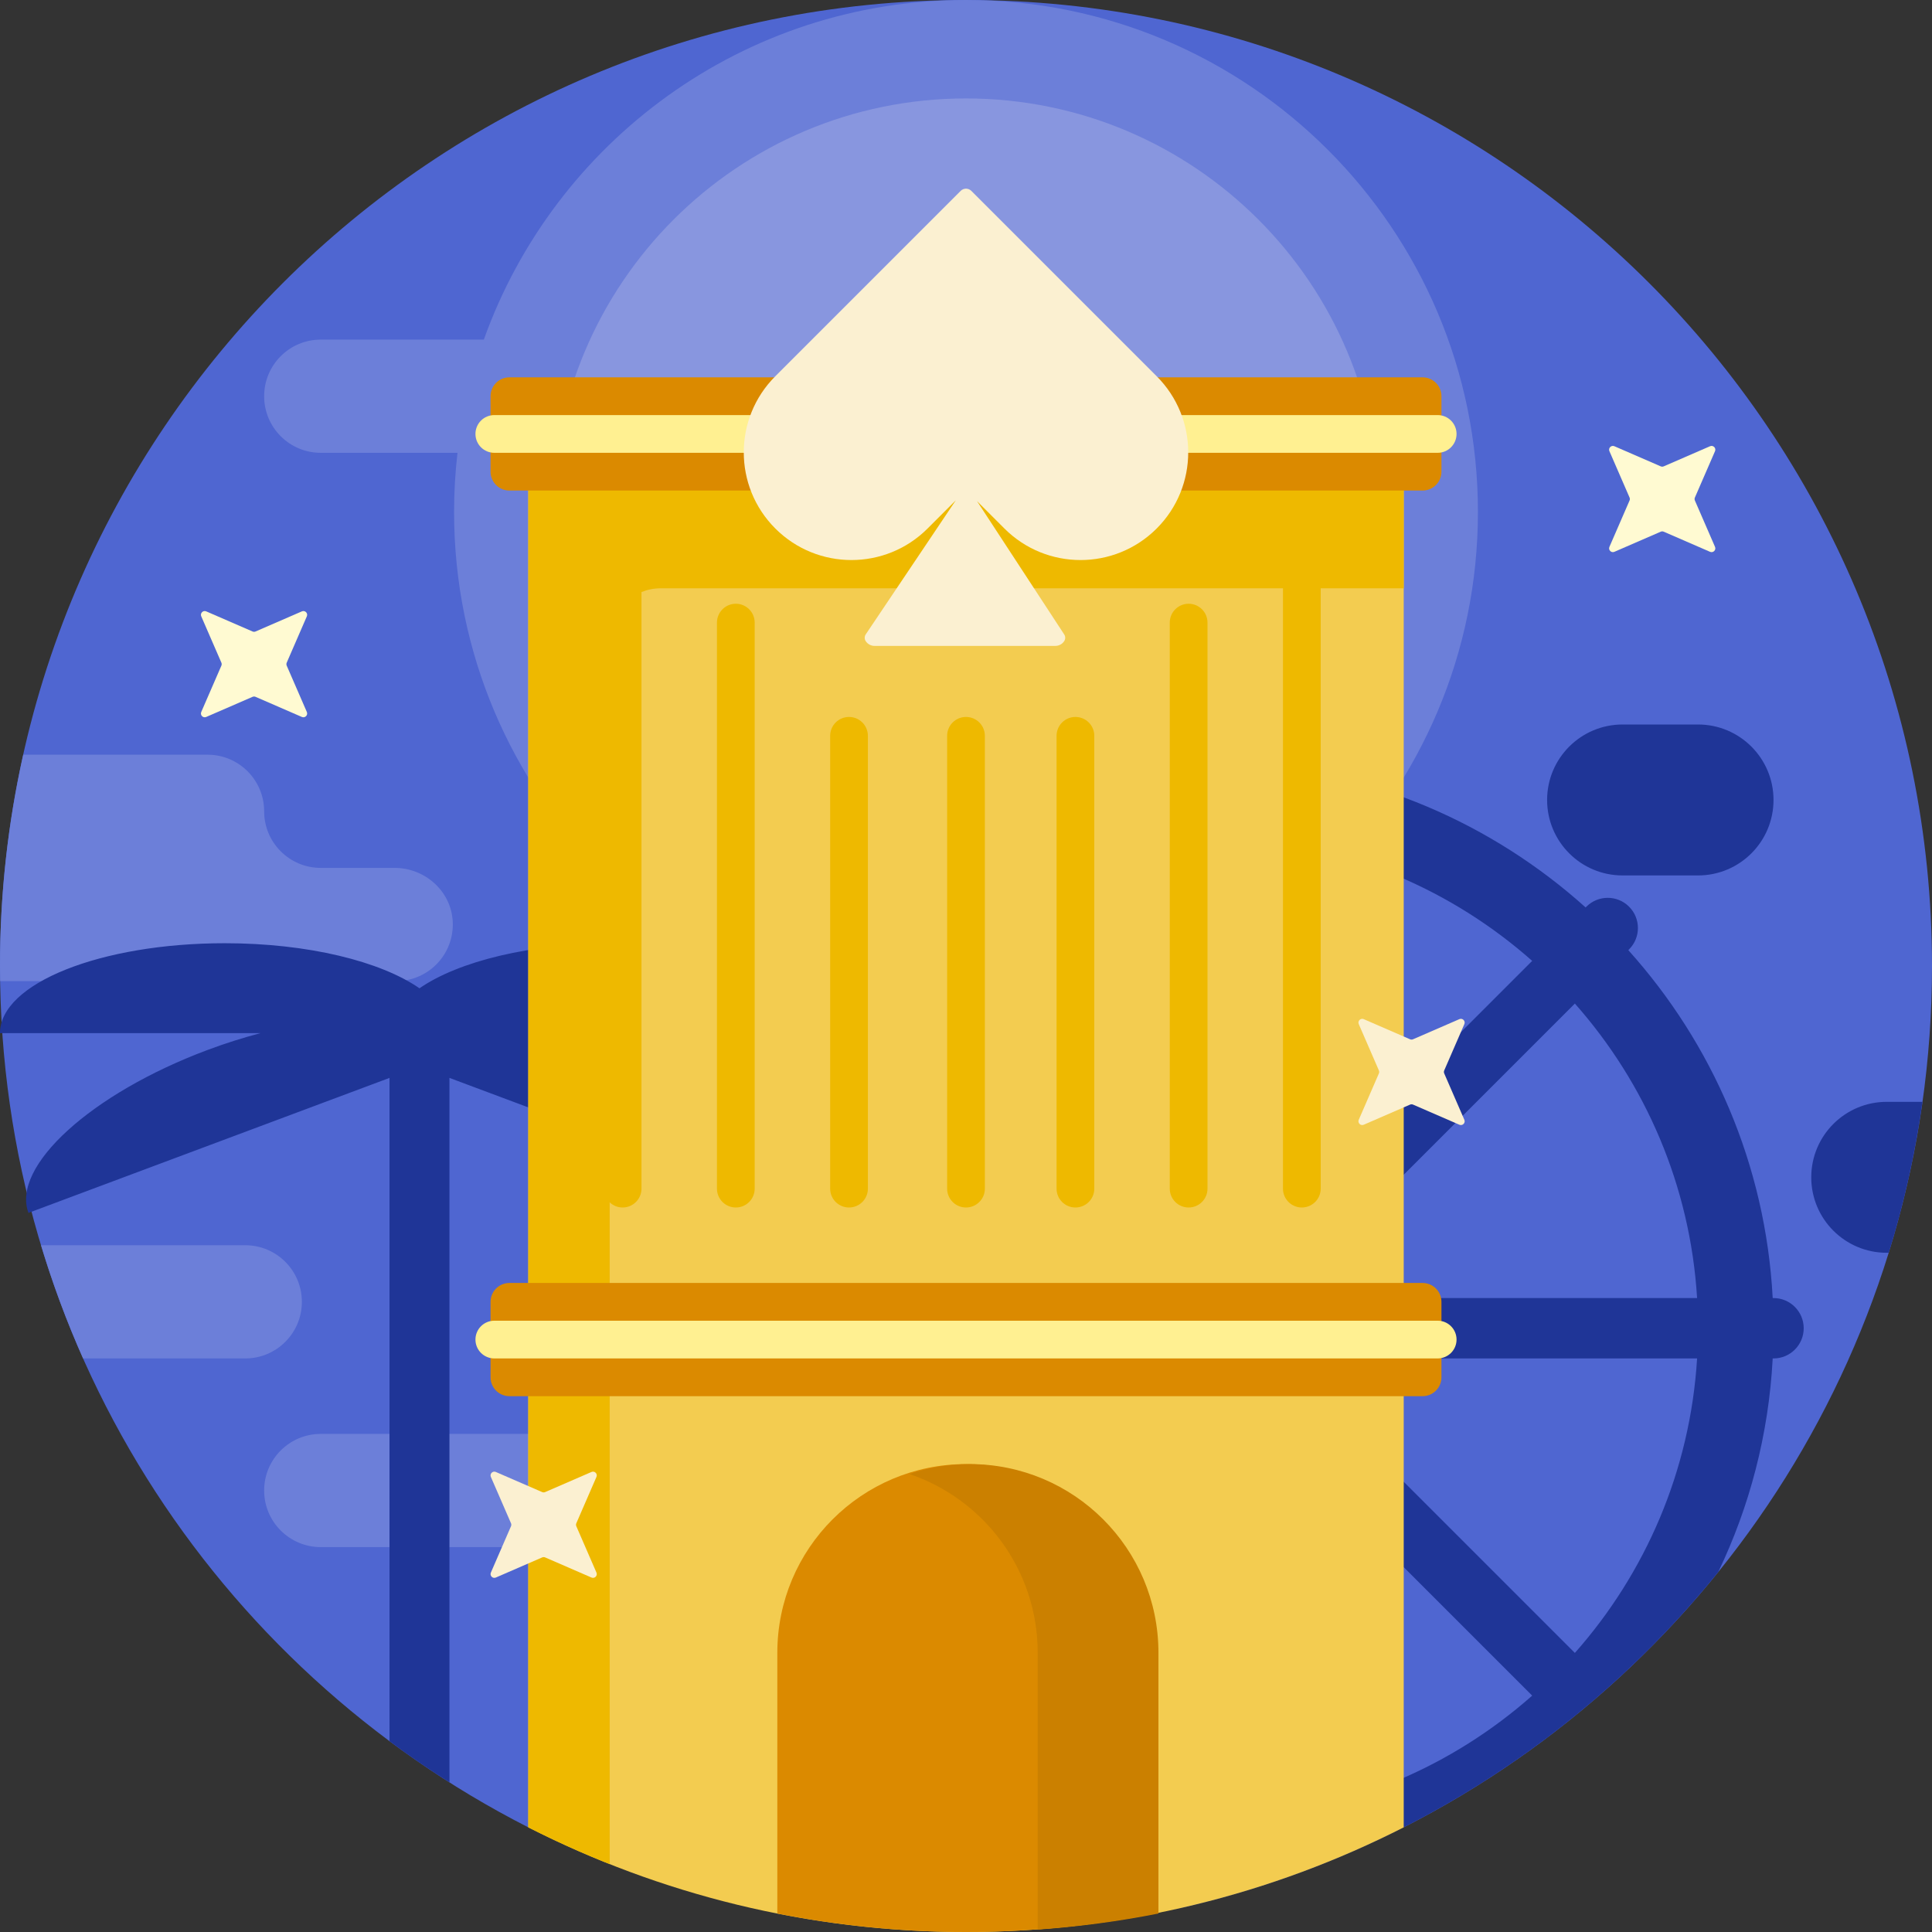
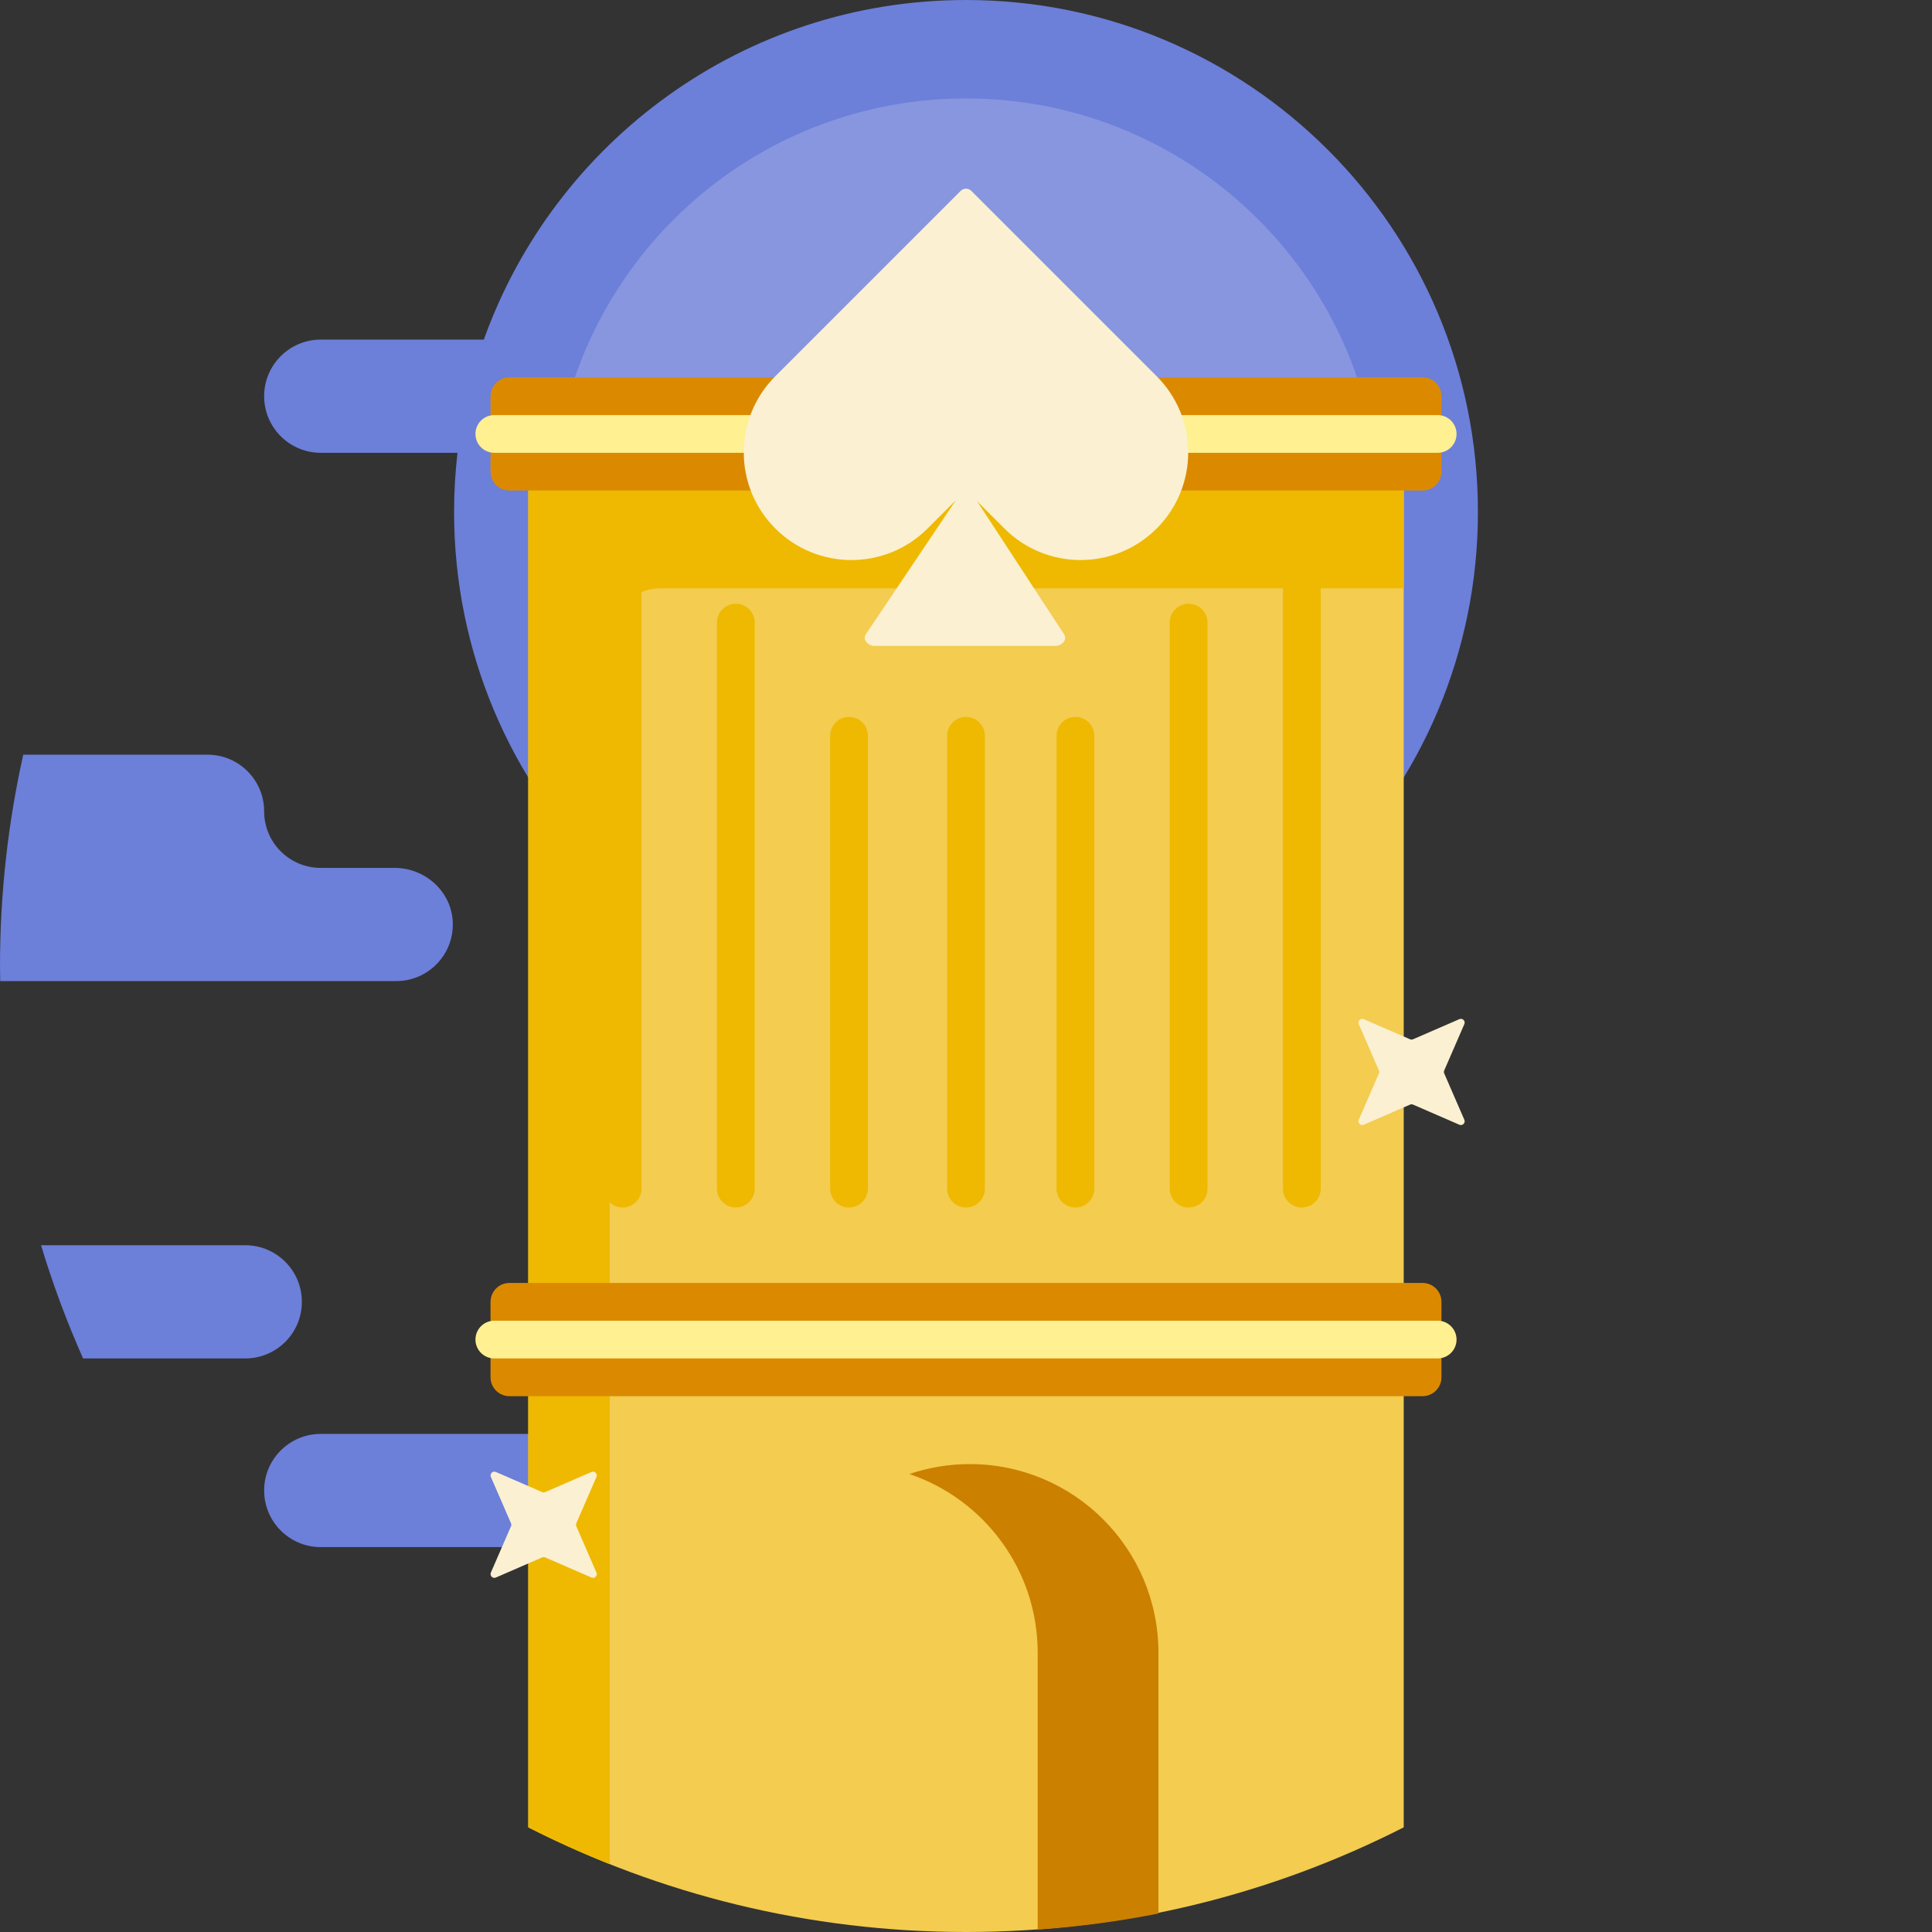
<svg xmlns="http://www.w3.org/2000/svg" version="1.1" id="Capa_1" x="0px" y="0px" viewBox="0 0 512 512" style="enable-background:new 0 0 512 512;" xml:space="preserve">
  <rect x="0" y="0" width="512" height="512" fill="#333333" stroke="none" />
-   <path style="fill:#4F66D1;" d="M512,256c0,99.628-56.914,185.957-140,228.264l-1-1.764c0-11.046-7.954-20-19-20H160  c-11.046,0-19,8.954-19,20l-1,1.764C56.914,441.957,0,355.628,0,256C0,114.615,114.615,0,256,0S512,114.615,512,256z" />
  <path style="fill:#6C7FD9;" d="M65,360H22.022c-4.317-9.697-8.044-19.712-11.146-30H65c8.284,0,15,6.716,15,15S73.284,360,65,360z   M119.983,244.275c-0.38-8.068-7.33-14.275-15.407-14.275H85c-8.284,0-15-6.716-15-15l0,0c0-8.284-6.716-15-15-15H6.16  C2.138,218.025,0,236.762,0,256c0,1.337,0.03,2.667,0.051,4H105C113.525,260,120.389,252.889,119.983,244.275z M195,380H85  c-8.284,0-15,6.716-15,15s6.716,15,15,15h110c8.284,0,15-6.716,15-15S203.284,380,195,380z M256,0  c-58.903,0-109.03,37.542-127.78,90H85c-8.284,0-15,6.716-15,15s6.716,15,15,15h36.239c-0.591,5.141-0.906,10.367-0.906,15.667  c0,74.927,60.74,135.667,135.667,135.667s135.667-60.74,135.667-135.667S330.927,0,256,0z" />
  <path style="fill:#8896DF;" d="M256,26.09c-60.518,0-109.577,49.059-109.577,109.577S195.482,245.244,256,245.244  s109.577-49.059,109.577-109.577S316.518,26.09,256,26.09z" />
-   <path style="fill:#1F3597;" d="M410,212c0-11.046,8.954-20,20-20h20c11.046,0,20,8.954,20,20s-8.954,20-20,20h-20  C418.954,232,410,223.046,410,212z M478,352c0,4.418-3.582,8-8,8h-0.214c-1.065,20.166-6.138,39.284-14.425,56.581  c-35.539,44.065-85.377,76.109-142.475,89.066C312.323,504.552,312,503.315,312,502v-0.214  c-35.342-1.866-67.477-16.026-92.205-38.268l-0.204,0.204c-1.562,1.562-3.61,2.343-5.657,2.343c-2.048,0-4.095-0.781-5.657-2.343  c-3.124-3.124-3.124-8.189,0-11.313l0.205-0.205c-22.242-24.728-36.401-56.862-38.267-92.204H170c-4.418,0-8-3.582-8-8s3.582-8,8-8  h0.214c0.673-12.738,2.95-25.055,6.619-36.763l-57.726-21.582v186.694c-5.435-3.446-10.734-7.085-15.881-10.919V285.655  L7.542,321.428c-4.607-12.323,16.632-31.65,47.44-43.168c4.769-1.783,9.487-3.273,14.074-4.474H0  c0-13.156,26.663-23.821,59.554-23.821c22.073,0,41.326,4.807,51.613,11.943c10.287-7.136,29.54-11.943,51.613-11.943  c16.131,0,30.755,2.57,41.479,6.736c1.373-1.665,2.78-3.301,4.222-4.905l-0.205-0.205c-3.124-3.124-3.124-8.189,0-11.313  c3.125-3.123,8.189-3.125,11.314,0l0.204,0.204c24.728-22.242,56.863-36.401,92.205-38.268V202c0-4.418,3.582-8,8-8s8,3.582,8,8  v0.214c35.342,1.866,67.477,16.026,92.205,38.268l0.204-0.204c3.126-3.125,8.19-3.123,11.314,0c3.124,3.124,3.124,8.189,0,11.313  l-0.205,0.205c22.242,24.728,36.401,56.862,38.267,92.204H470C474.418,344,478,347.582,478,352z M185.169,286.326  c2.103-4.299,4.403-8.483,6.892-12.541h-38.785c4.587,1.202,9.305,2.691,14.074,4.474  C173.755,280.655,179.738,283.39,185.169,286.326z M214.791,321.428l-19.193-7.176c-2.889,9.504-4.717,19.466-5.345,29.747h110.433  l-78.045-78.045c-0.662,0.748-1.312,1.505-1.957,2.268c1.068,1.785,1.649,3.646,1.649,5.562h-6.094  c-5.548,7.341-10.333,15.287-14.242,23.719C212.151,305.963,217.295,314.73,214.791,321.428z M222.641,438.044L300.686,360H190.253  C192.074,389.831,203.997,416.973,222.641,438.044z M312,371.314l-78.045,78.044c21.071,18.644,48.213,30.568,78.045,32.388V371.314  z M312,222.253c-29.832,1.82-56.974,13.744-78.045,32.388L312,332.686V222.253z M328,332.686l78.045-78.045  c-21.071-18.644-48.213-30.568-78.045-32.388V332.686z M406.045,449.358L328,371.314v110.433  C357.832,479.926,384.974,468.003,406.045,449.358z M449.747,360H339.314l78.045,78.044  C436.003,416.973,447.926,389.831,449.747,360z M449.747,344c-1.82-29.831-13.744-56.973-32.388-78.045L339.314,344H449.747z   M310,182h20c11.046,0,20-8.954,20-20s-8.954-20-20-20h-20c-11.046,0-20,8.954-20,20S298.954,182,310,182z M500,292  c-11.046,0-20,8.954-20,20s8.954,20,20,20h0.528c4.012-12.923,7.01-26.29,8.94-40H500z" />
  <path style="fill:#F3CC50;" d="M140,118.365h232v365.899C337.176,501.997,297.757,512,256,512s-81.176-10.003-116-27.736V118.365z" />
-   <path style="fill:#DB8A00;" d="M306,438v69.104c-16.172,3.202-32.887,4.896-50,4.896s-33.828-1.693-50-4.896V438  c0-27.614,22.386-50,50-50S306,410.386,306,438z" />
  <path style="fill:#EEB900;" d="M195,160c-2.761,0-5,2.239-5,5v150c0,2.761,2.239,5,5,5s5-2.239,5-5V165  C200,162.239,197.761,160,195,160z M225,320c2.761,0,5-2.239,5-5V195c0-2.761-2.239-5-5-5s-5,2.239-5,5v120  C220,317.761,222.239,320,225,320z M290,315V195c0-2.761-2.239-5-5-5s-5,2.239-5,5v120c0,2.761,2.239,5,5,5S290,317.761,290,315z   M261,315V195c0-2.761-2.239-5-5-5s-5,2.239-5,5v120c0,2.761,2.239,5,5,5C258.761,320,261,317.761,261,315z M140,120v364.264  c7.009,3.569,14.208,6.819,21.571,9.744V318.624c0.896,0.848,2.098,1.376,3.429,1.376c2.761,0,5-2.239,5-5V156.897  c1.562-0.632,3.265-0.988,5.053-0.988H340V315c0,2.761,2.239,5,5,5s5-2.239,5-5V155.909h22V120H140z M315,160c-2.761,0-5,2.239-5,5  v150c0,2.761,2.239,5,5,5s5-2.239,5-5V165C320,162.239,317.761,160,315,160z" />
  <path style="fill:#DB8A00;" d="M382,105v20c0,2.761-2.239,5-5,5H135c-2.761,0-5-2.239-5-5v-20c0-2.761,2.239-5,5-5h242  C379.761,100,382,102.239,382,105z M377,340H135c-2.761,0-5,2.239-5,5v20c0,2.761,2.239,5,5,5h242c2.761,0,5-2.239,5-5v-20  C382,342.239,379.761,340,377,340z" />
  <path style="fill:#FFF091;" d="M126,115c0-2.761,2.239-5,5-5h250c2.761,0,5,2.239,5,5s-2.239,5-5,5H131  C128.239,120,126,117.761,126,115z M381,350H131c-2.761,0-5,2.239-5,5s2.239,5,5,5h250c2.761,0,5-2.239,5-5S383.761,350,381,350z" />
  <path style="fill:#CB8000;" d="M307,438v69.104c-10.452,2.07-21.134,3.498-32,4.258V438c0-22.016-14.236-40.695-34-47.369  c5.025-1.697,10.402-2.631,16-2.631C284.614,388,307,410.386,307,438z" />
-   <path style="fill:#FFFAD2;" d="M75.984,175.612c-0.11,0.254-0.11,0.543,0,0.797l5.332,12.276c0.362,0.832-0.483,1.677-1.315,1.316  l-12.276-5.332c-0.254-0.11-0.543-0.11-0.797,0L54.651,190c-0.833,0.362-1.677-0.483-1.316-1.316l5.332-12.276  c0.11-0.254,0.11-0.543,0-0.797l-5.332-12.276c-0.362-0.832,0.483-1.677,1.316-1.316l12.276,5.332c0.254,0.11,0.543,0.11,0.797,0  L80,162.02c0.832-0.361,1.677,0.483,1.315,1.316L75.984,175.612z M449.165,132.645c-0.11-0.254-0.11-0.543,0-0.797l5.332-12.276  c0.361-0.832-0.483-1.677-1.316-1.316l-12.276,5.332c-0.254,0.11-0.543,0.11-0.797,0l-12.276-5.332  c-0.832-0.362-1.677,0.483-1.316,1.316l5.332,12.276c0.11,0.254,0.11,0.542,0,0.797l-5.332,12.276  c-0.361,0.832,0.483,1.677,1.316,1.316l12.276-5.332c0.254-0.11,0.542-0.11,0.797,0l12.276,5.332  c0.832,0.362,1.677-0.483,1.316-1.316L449.165,132.645z" />
  <path style="fill:#FBF0D1;" d="M306.533,99.705c11.144,11.144,11.144,29.211,0,40.355l0,0c-11.144,11.144-29.211,11.144-40.355,0  l-7.263-7.263l23.114,35.339c0.351,0.536,0.351,1.23,0,1.766c-0.518,0.791-1.399,1.268-2.345,1.268h-47.921  c-0.933,0-1.805-0.465-2.326-1.239l-0.008-0.012c-0.365-0.544-0.365-1.255,0-1.799l23.875-35.542l-7.482,7.482  c-11.144,11.144-29.211,11.144-40.355,0l0,0c-11.144-11.144-11.144-29.211,0-40.355l49.119-49.119c0.781-0.781,2.047-0.781,2.828,0  L306.533,99.705z M382.734,284.474c-0.11-0.254-0.11-0.542,0-0.797l5.332-12.276c0.362-0.832-0.483-1.677-1.315-1.316l-12.276,5.332  c-0.254,0.11-0.542,0.11-0.797,0l-12.276-5.332c-0.832-0.362-1.677,0.483-1.315,1.316l5.332,12.276c0.11,0.254,0.11,0.543,0,0.797  l-5.332,12.276c-0.362,0.832,0.483,1.677,1.315,1.316l12.276-5.332c0.254-0.11,0.543-0.11,0.797,0l12.276,5.332  c0.832,0.362,1.677-0.483,1.315-1.316L382.734,284.474z M158.066,391.401c0.362-0.832-0.483-1.677-1.315-1.316l-12.276,5.332  c-0.254,0.11-0.542,0.11-0.797,0l-12.276-5.332c-0.832-0.361-1.677,0.483-1.315,1.316l5.332,12.276c0.11,0.254,0.11,0.542,0,0.797  l-5.332,12.276c-0.362,0.832,0.483,1.677,1.315,1.315l12.276-5.332c0.254-0.11,0.543-0.11,0.797,0l12.276,5.332  c0.832,0.362,1.677-0.483,1.315-1.315l-5.332-12.276c-0.11-0.254-0.11-0.543,0-0.797L158.066,391.401z" />
  <g>
</g>
  <g>
</g>
  <g>
</g>
  <g>
</g>
  <g>
</g>
  <g>
</g>
  <g>
</g>
  <g>
</g>
  <g>
</g>
  <g>
</g>
  <g>
</g>
  <g>
</g>
  <g>
</g>
  <g>
</g>
  <g>
</g>
</svg>